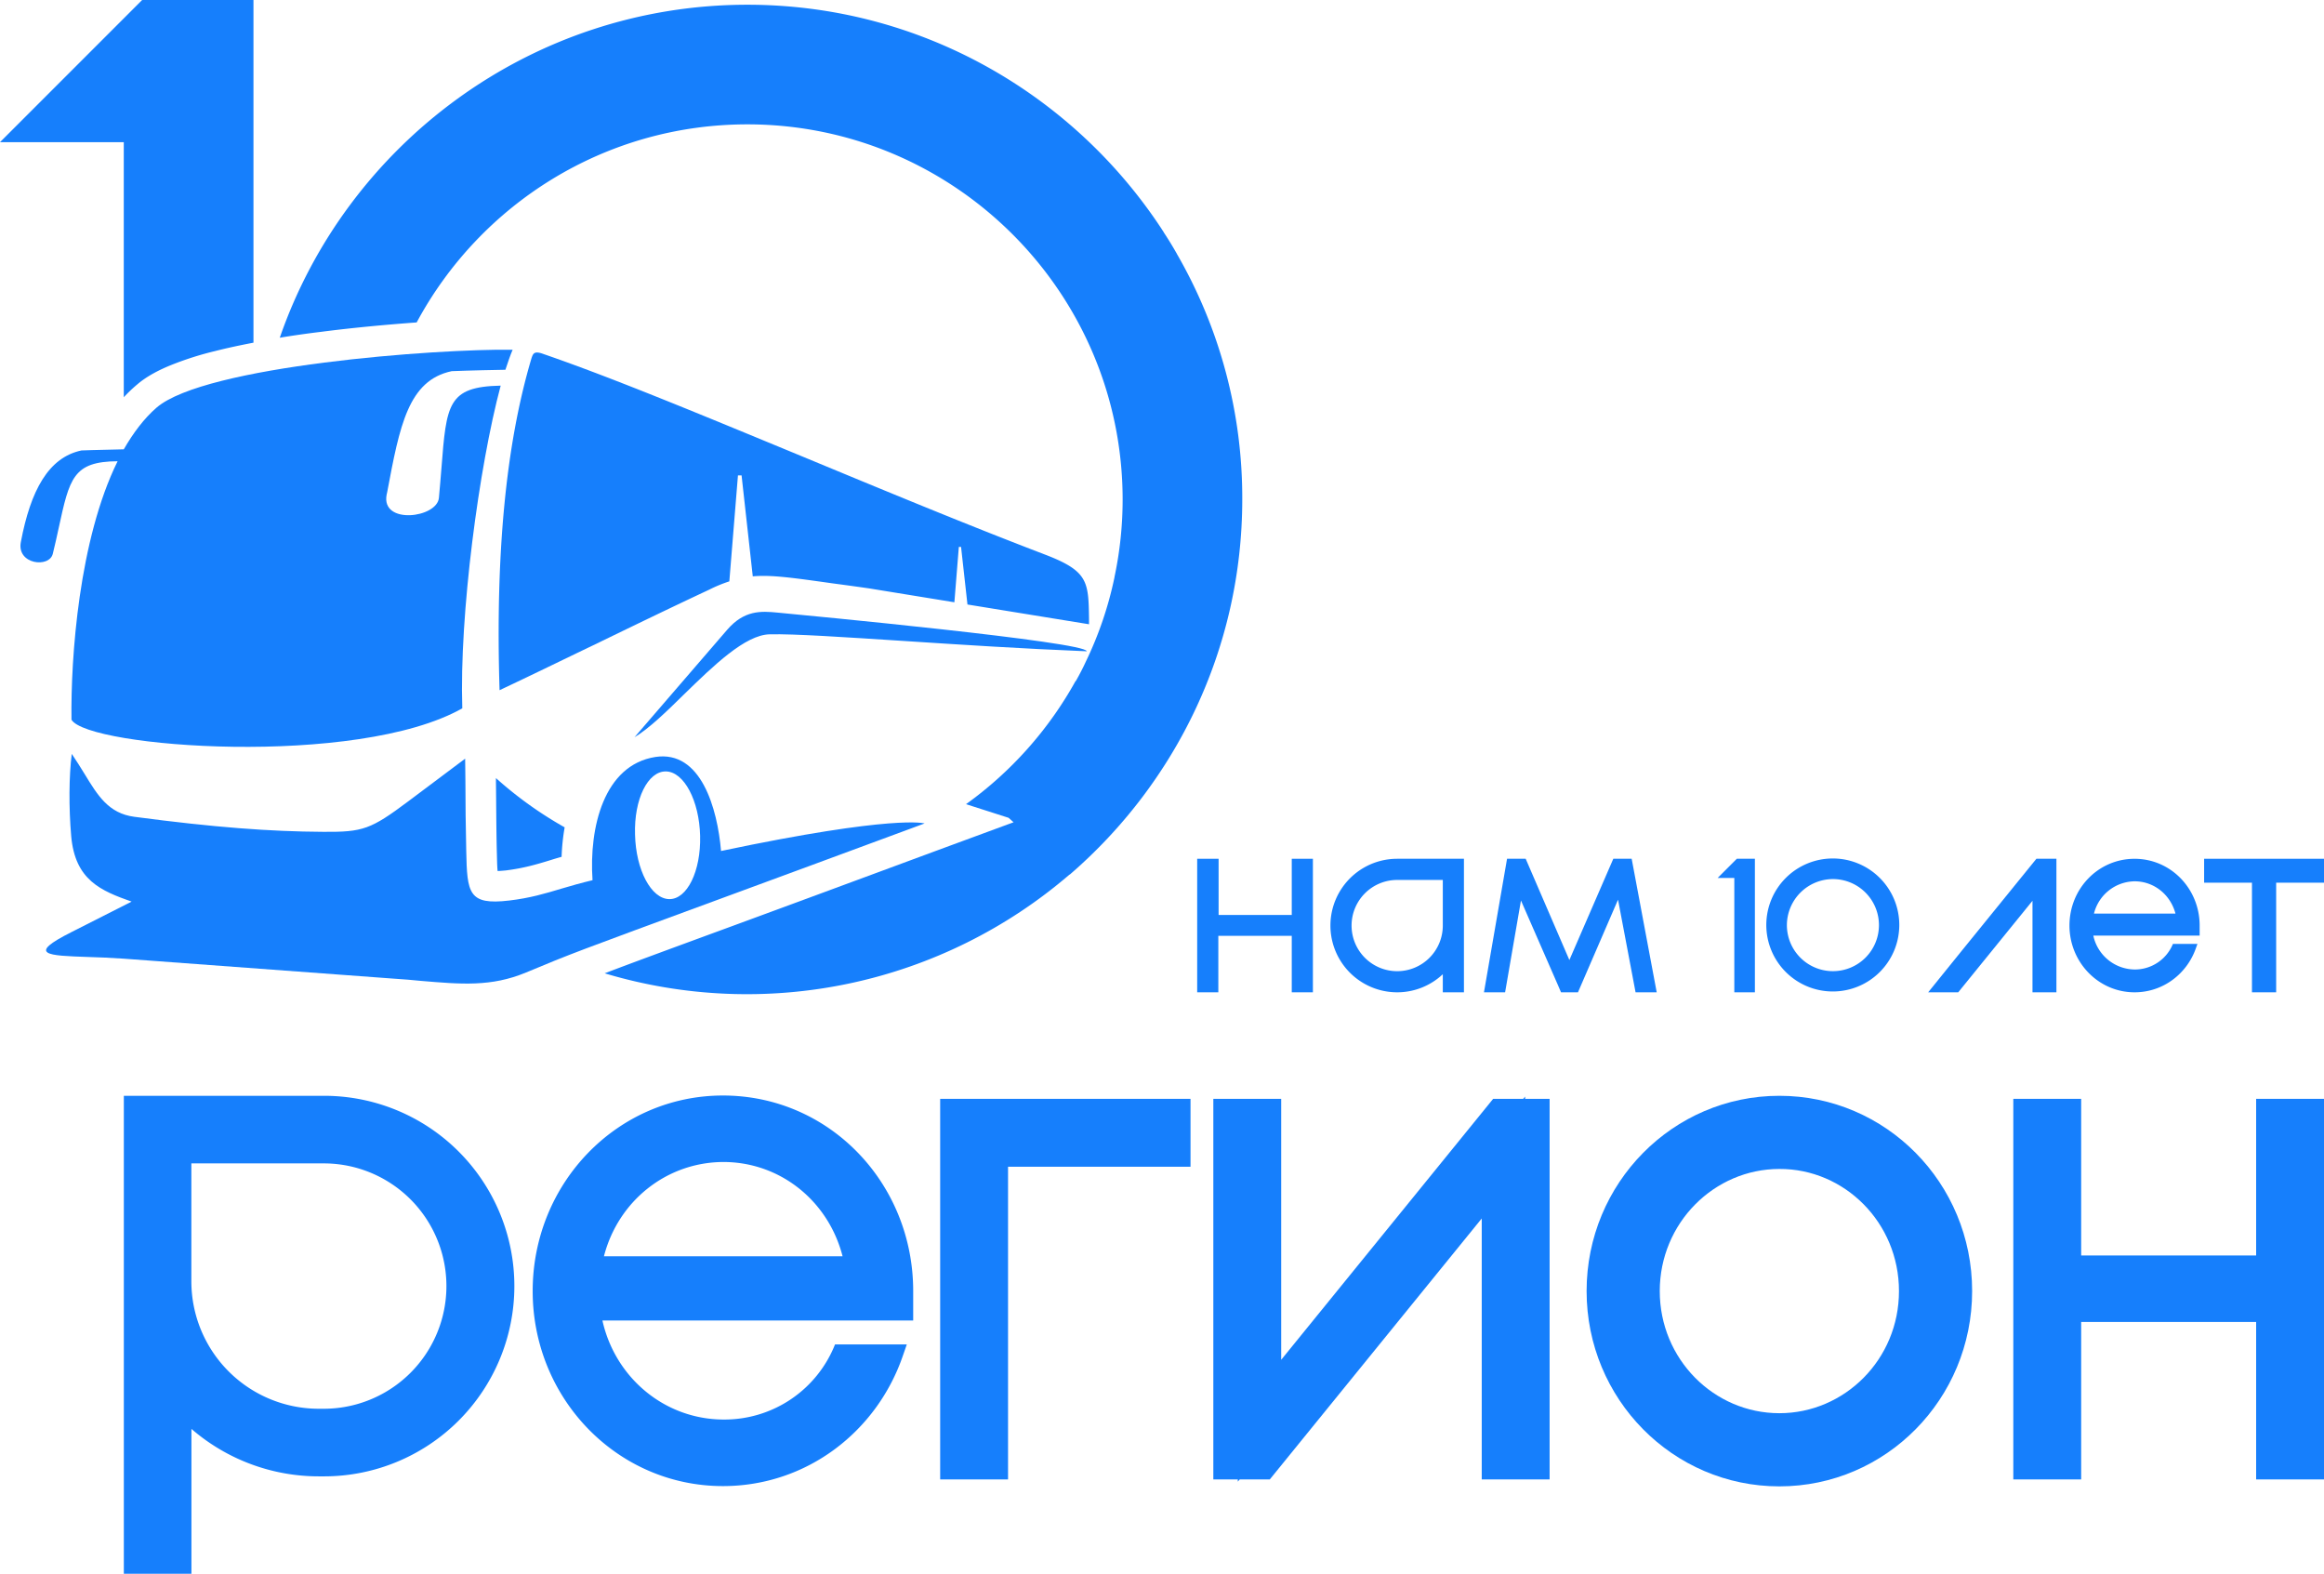
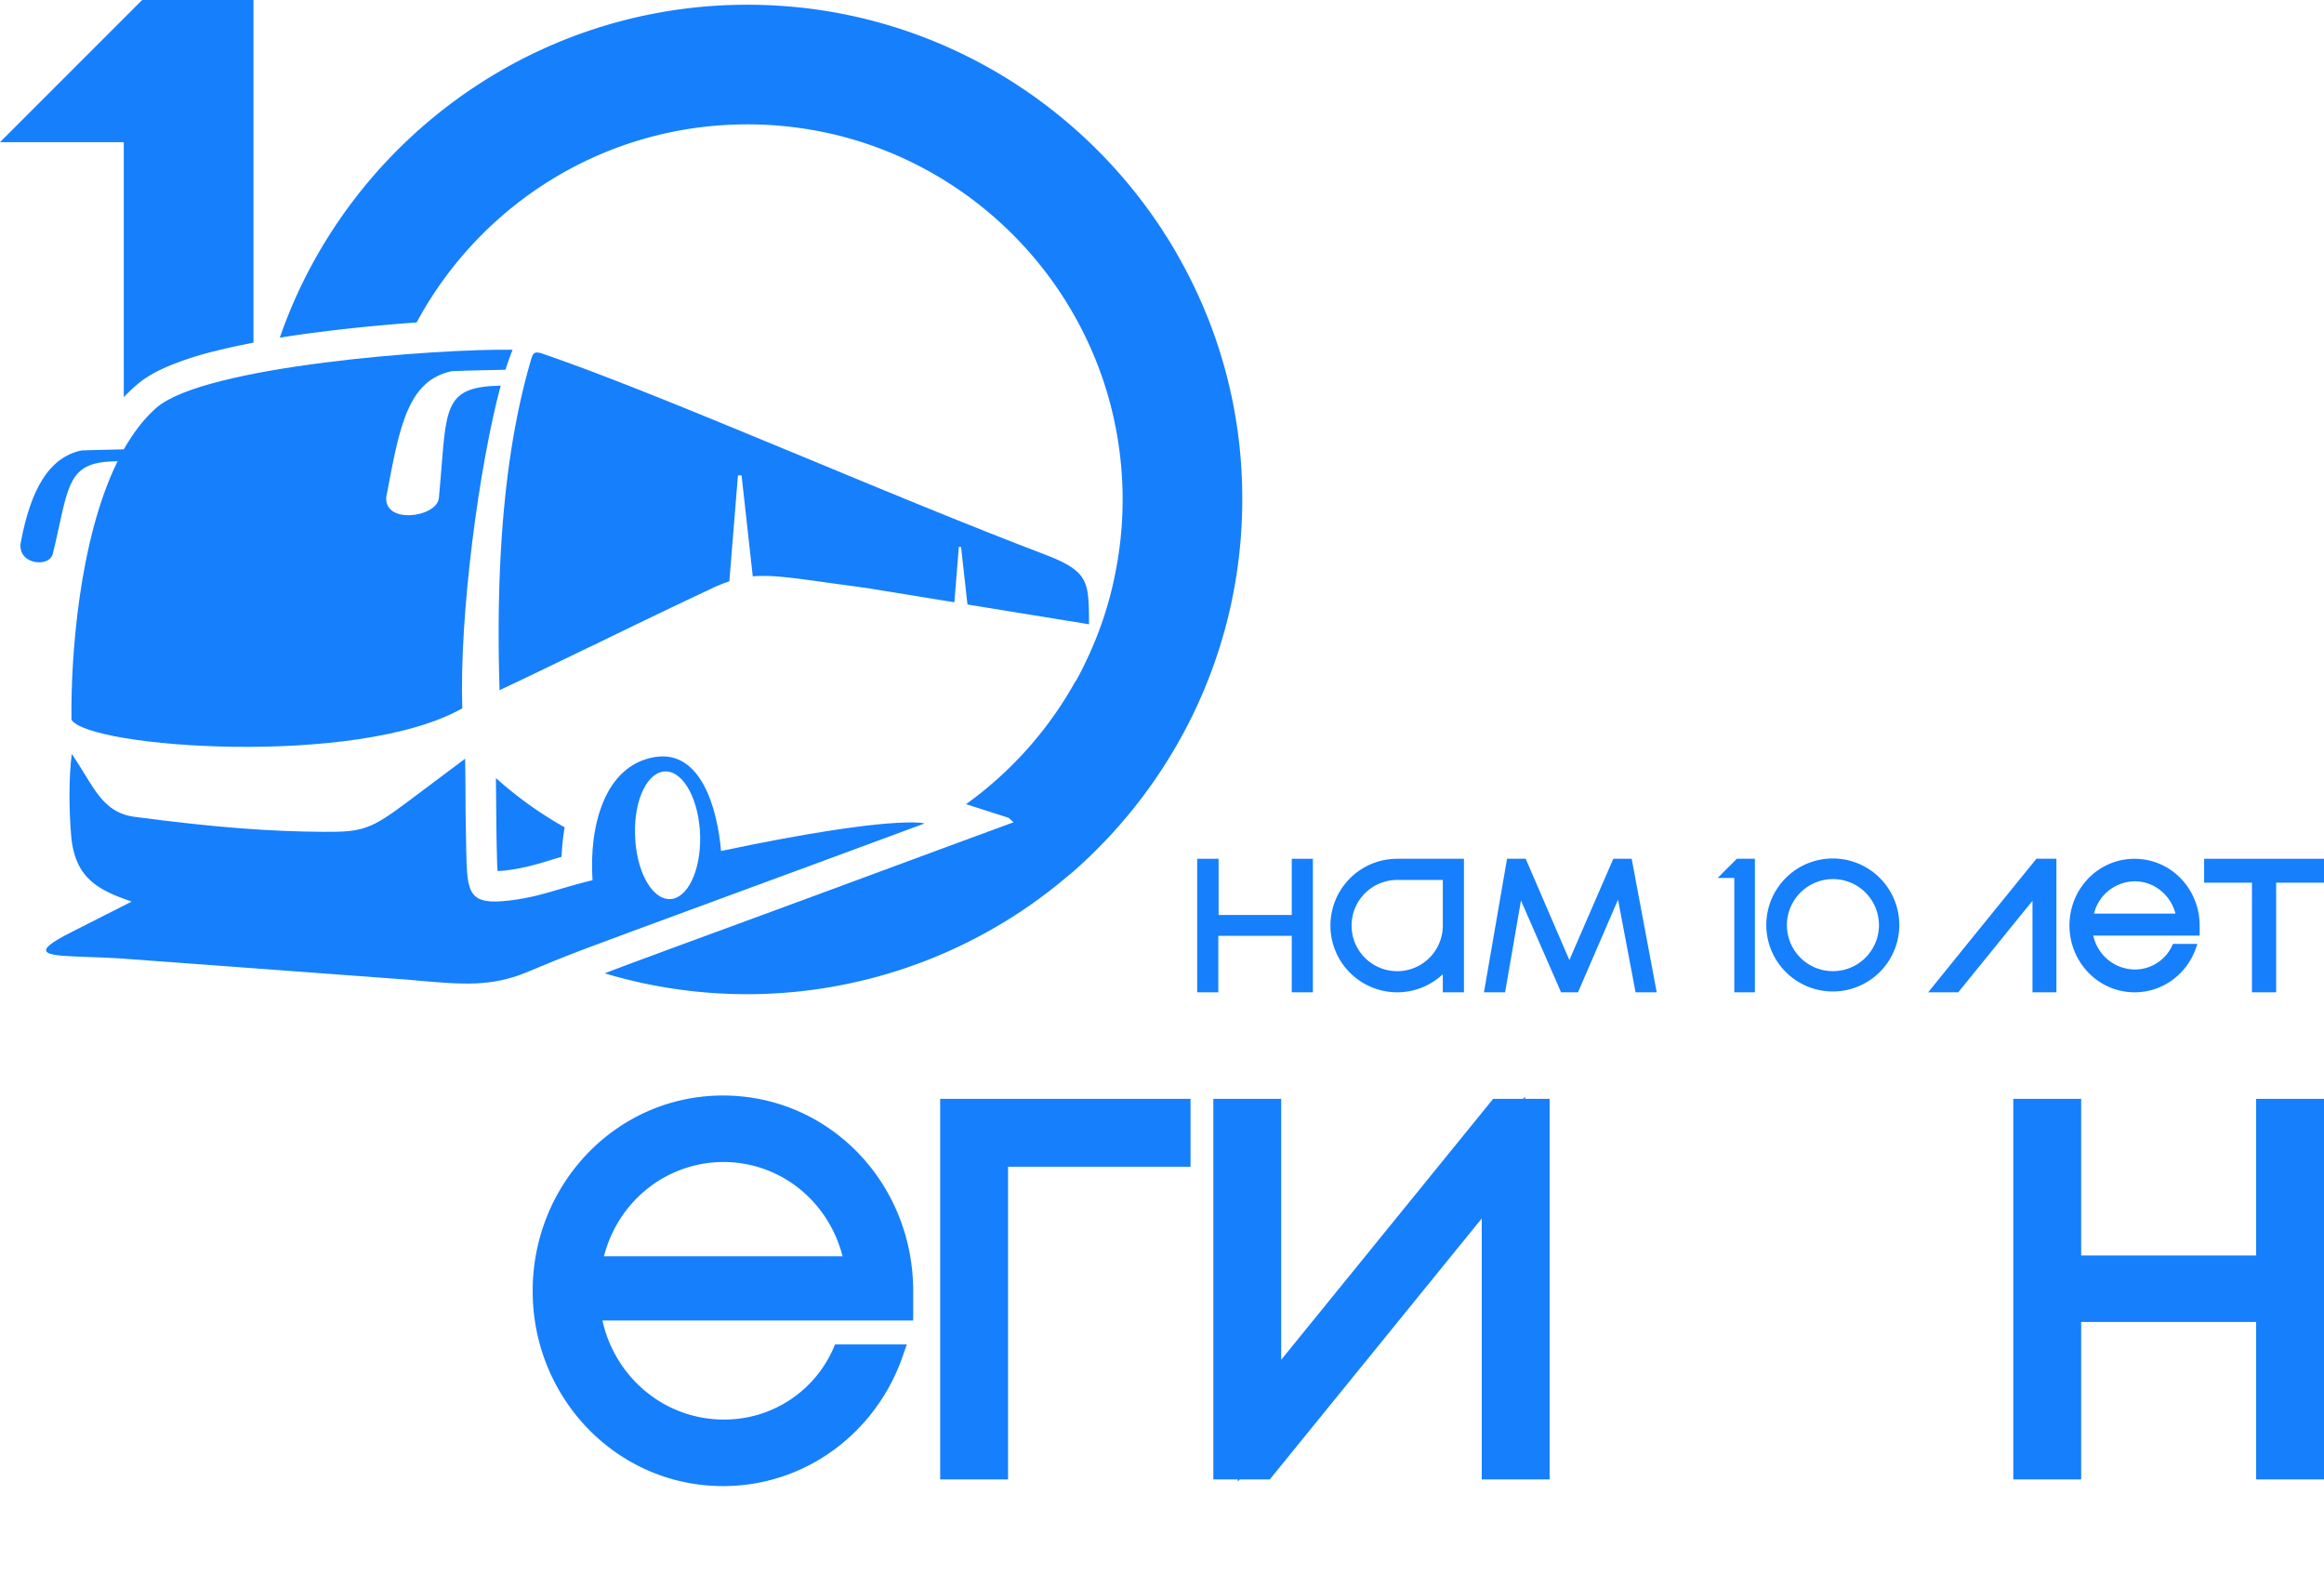
<svg xmlns="http://www.w3.org/2000/svg" id="Слой_1" data-name="Слой 1" viewBox="0 0 1659.9 1123.89">
  <defs>
    <style>.cls-1{fill:#167ffc;}</style>
  </defs>
-   <path class="cls-1" d="M1270.9,782.57c-76.09,0-137.68,62.38-137.68,139.47s61.59,139.46,137.68,139.46S1408.58,999.12,1408.58,922,1347,782.57,1270.9,782.57Zm0,226.68c-46.68,0-85.43-38.54-85.43-87.21s38.94-87.22,85.43-87.22c46.49-.2,85.43,38.34,85.43,87.22S1317.39,1009.25,1270.9,1009.25Z" />
  <polygon class="cls-1" points="1611.43 896.61 1486.46 896.61 1486.46 784.75 1437.99 784.75 1437.99 1056.54 1486.46 1056.54 1486.46 944.09 1611.43 944.09 1611.43 1056.54 1659.9 1056.54 1659.9 784.75 1611.43 784.75 1611.43 896.61" />
  <path class="cls-1" d="M516.35,782.37c-75.5,0-135.89,62.58-135.89,139.67,0,76.68,60.39,139.26,135.89,139.26,60,0,110.06-39.13,128.54-93.17l2.78-8H596.41a84.92,84.92,0,0,1-79.47,53.64c-42.11,0-77.48-29.8-86.62-70.53v-.2H652.24V922C652.24,845,592.44,782.37,516.35,782.37Zm-85,114.83c10.13-39.34,44.5-67.15,85.23-67.35,40.72,0,75.09,27.82,85.23,67.35Z" />
  <polygon class="cls-1" points="671.51 1056.54 719.99 1056.54 719.99 833.23 850.32 833.23 850.32 784.75 671.51 784.75 671.51 1056.54" />
  <polygon class="cls-1" points="1089.32 783.16 1087.93 784.75 1066.47 784.75 915.08 971.11 915.08 784.75 866.61 784.75 866.61 1056.54 884.09 1056.54 884.09 1058.13 885.48 1056.54 906.94 1056.54 1058.32 870.18 1058.32 1056.54 1106.8 1056.54 1106.8 784.75 1089.32 784.75 1089.32 783.16" />
-   <path class="cls-1" d="M231.45,782.57h-143v341.32h48.28V1020.45a138.93,138.93,0,0,0,91.19,33.9h3.57a135.89,135.89,0,1,0,0-271.78Zm-.2,223.5h-3.57a91,91,0,0,1-91-91V830.85h94.56a87.61,87.61,0,1,1,0,175.22Z" />
  <path class="cls-1" d="M506.41,421.18a102.75,102.75,0,0,1,14.51-6l6.16-75.69h2.58l8,72.12c13.11-1.19,28.6,1,57,5,7.55,1,16.3,2.19,26,3.58l61,9.93,3.18-39.53h1.59L691,431.71l86.82,14.11v-4.17c-.4-26.23-.6-33.78-31.19-45.5-57.62-22-117.42-46.89-174-70.33C502.84,297,438.07,270,388.4,252.91c-6.75-2.58-7.55-.4-8.54,2.18,0,.2-.2.4-.2.6C361,318.27,353.83,397.34,356.81,492.9c22.85-10.72,45.5-21.85,68.35-32.78C452.18,447,479.2,433.9,506.41,421.18Z" />
-   <path class="cls-1" d="M549.72,453c17.69-.4,53,2,96.16,4.77,39.34,2.58,85.43,5.56,130.33,7.35-.2-6.75-201.85-25.83-220.72-27.61-12.12-1.2-24-1.79-36.16,12.31l-66.16,76.69c10.13-6,22.65-18.08,35.56-30.79C509.59,475.42,532.24,453.37,549.72,453Z" />
  <path class="cls-1" d="M660.38,588.07S639.72,581.51,515,607.74c-2.59-30.4-14.31-72.12-46.89-67.15-36.75,5.76-47.48,50.26-44.9,88-8.34,2-15.3,4-22.05,6-11.92,3.57-22.45,6.75-37.55,8.54-29,3.38-30-5.17-30.6-35.56-.39-16.69-.59-35-.59-48.88,0-7.15-.2-12.91-.2-16.88l-40.53,30.39c-26.82,20.07-32.38,22.06-60.59,21.86-38.15-.2-78.08-3.18-135.1-10.73C77.48,580.92,69.73,568,60.4,552.7c-2.79-4.56-5.77-9.33-9.14-14.3-2,15.7-2.19,38.15-.4,58.81C53.64,628.6,72.12,636.15,94,643.89L51.26,665.55C18.48,682,34.17,682.44,62.78,683.43c7.75.2,16.29.6,25.23,1.19l193.51,14.31c6.75.39,13.11,1,19.27,1.59,28.41,2.38,50.06,4.37,74.9-6,32.38-13.51,35.16-14.51,140.46-53.25C551.12,628.4,597.6,611.31,660.38,588.07ZM478,642.11c-12.91-.2-23.84-20.86-24.43-46.09-.8-25.24,9.14-45.3,22.05-45.1s23.84,20.86,24.44,46.09S490.72,642.31,478,642.11Z" />
  <path class="cls-1" d="M37.75,395.36c1.59-6.56,3-12.72,4.17-18.28C49.67,341.52,52.25,329.6,84,329.4,56.42,385.22,50.46,469.46,51.06,514c11.72,19.87,203.84,34.37,279.13-8.14-2.18-66.95,11.92-172.65,27.42-230.46-37.75.79-38.74,13.11-42.32,59-.59,6.36-1,13.32-1.79,21.06-1.19,14.51-41.52,19.47-37.35-2.18l.4-1.79c8.94-47.68,15.1-79.87,46.09-86.42,0,0,14.31-.6,38.35-1,1.78-5.36,3.37-10.13,5.16-14.3-54.43-.79-219.73,11.52-254.3,41.32-8.94,7.75-16.69,18.08-23.44,29.8-20.07.4-30.2.8-30.2.8-23.64,5-36.36,28.61-43.31,65.36C11.72,403.1,35.36,405.89,37.75,395.36Z" />
  <path class="cls-1" d="M997.93,708.66a47.51,47.51,0,0,0,32.58-12.91v12.91h15.1V613.3H997.93a47.68,47.68,0,1,0,0,95.36Zm0-80.26h32.58V661a32.58,32.58,0,1,1-32.58-32.58Z" />
  <polygon class="cls-1" points="1168.19 708.66 1183.29 708.66 1165.41 613.3 1158.85 613.3 1158.65 613.3 1152.3 613.3 1120.91 685.62 1089.71 613.3 1082.76 613.3 1082.56 613.3 1076.4 613.3 1059.91 708.66 1075.01 708.66 1086.34 643.1 1112.56 703.1 1114.95 708.66 1127.06 708.66 1155.67 642.5 1168.19 708.66" />
  <polygon class="cls-1" points="870.18 668.33 922.63 668.33 922.63 708.66 937.73 708.66 937.73 613.3 922.63 613.3 922.63 653.43 870.38 653.43 870.38 613.3 855.28 613.3 855.08 613.3 855.08 708.66 870.18 708.66 870.18 668.33" />
  <polygon class="cls-1" points="1238.72 708.66 1243.49 708.66 1253.42 708.66 1253.42 613.3 1240.51 613.3 1226.8 627.01 1238.72 627.01 1238.72 708.66" />
  <path class="cls-1" d="M1309.05,708.07a47.49,47.49,0,1,0-47.48-47.49A47.49,47.49,0,0,0,1309.05,708.07Zm0-80.27a32.88,32.88,0,1,1-32.78,32.78A33,33,0,0,1,1309.05,627.8Z" />
  <path class="cls-1" d="M1524.61,708.66c20.46,0,37.55-13.31,43.9-31.79l1-2.78H1552a29.36,29.36,0,0,1-27.21,18.28,30.56,30.56,0,0,1-29.61-24v-.2h75.9V661c0-26.22-20.47-47.68-46.49-47.68-25.83,0-46.49,21.26-46.49,47.68C1478.12,687.21,1498.78,708.66,1524.61,708.66Zm0-79.27c13.9,0,25.63,9.54,29.2,23.05H1495.6A30.37,30.37,0,0,1,1524.61,629.39Z" />
  <polygon class="cls-1" points="1390.7 708.66 1391.1 708.66 1398.65 708.66 1451.69 643.3 1451.69 708.66 1468.78 708.66 1468.78 613.3 1462.62 613.3 1462.03 613.3 1454.48 613.3 1401.43 678.66 1377.19 708.66 1384.54 708.66 1390.7 708.66" />
  <polygon class="cls-1" points="1625.33 613.3 1608.84 613.3 1574.28 613.3 1574.28 630.38 1608.45 630.38 1608.45 708.66 1608.84 708.66 1625.33 708.66 1625.73 708.66 1625.73 630.38 1659.9 630.38 1659.9 613.3 1625.33 613.3" />
  <path class="cls-1" d="M88.41,283.7A104.31,104.31,0,0,1,98,274.56c7-6,15.89-10.53,24.83-14.1a225.56,225.56,0,0,1,30.79-9.74c8.55-2.18,17.88-4.17,27.42-6V0H101.52L0,101.52H88.41Z" />
  <path class="cls-1" d="M354.23,558.66c.2,13.91.2,32,.6,48.68.2,6.56.2,11.12.59,14.7,1.39,0,3.38-.2,5.77-.4,12.71-1.59,21.65-4.17,33.17-7.74l.6-.2c2-.6,4-1.2,6.16-1.79a151.92,151.92,0,0,1,2.18-21.06,276.15,276.15,0,0,1-49.07-35.17Z" />
  <path class="cls-1" d="M297.61,230.26C342.91,146,431.71,88.81,533.83,88.81c147.81,0,268,120.19,268,268a265.62,265.62,0,0,1-5.76,55v.2a260.74,260.74,0,0,1-20.47,60.39c-2.18,4.77-4.57,9.34-7.15,13.91h-.2a268.47,268.47,0,0,1-78.27,88l30.39,9.73c1.2,1,2.39,2.19,3.58,3.18l-56.62,20.86c-62.78,23.25-109.07,40.33-144.24,53.25-47.08,17.28-73.51,27-91.19,33.77a353.49,353.49,0,0,0,332-70.53h.2c75.3-65,123.18-160.92,123.18-268a348.39,348.39,0,0,0-46.69-175.23.7.7,0,0,0-.2-.4q-3.87-6.86-8.34-13.71a17.07,17.07,0,0,1-1-1.59c-.39-.79-1-1.39-1.39-2.18C766.28,67.15,657.4,3.38,533.83,3.38c-154.37,0-286.09,99.53-334,237.81,9.54-1.59,19.47-3,29.21-4.17C252.31,234,276,231.85,297.61,230.26Z" />
</svg>